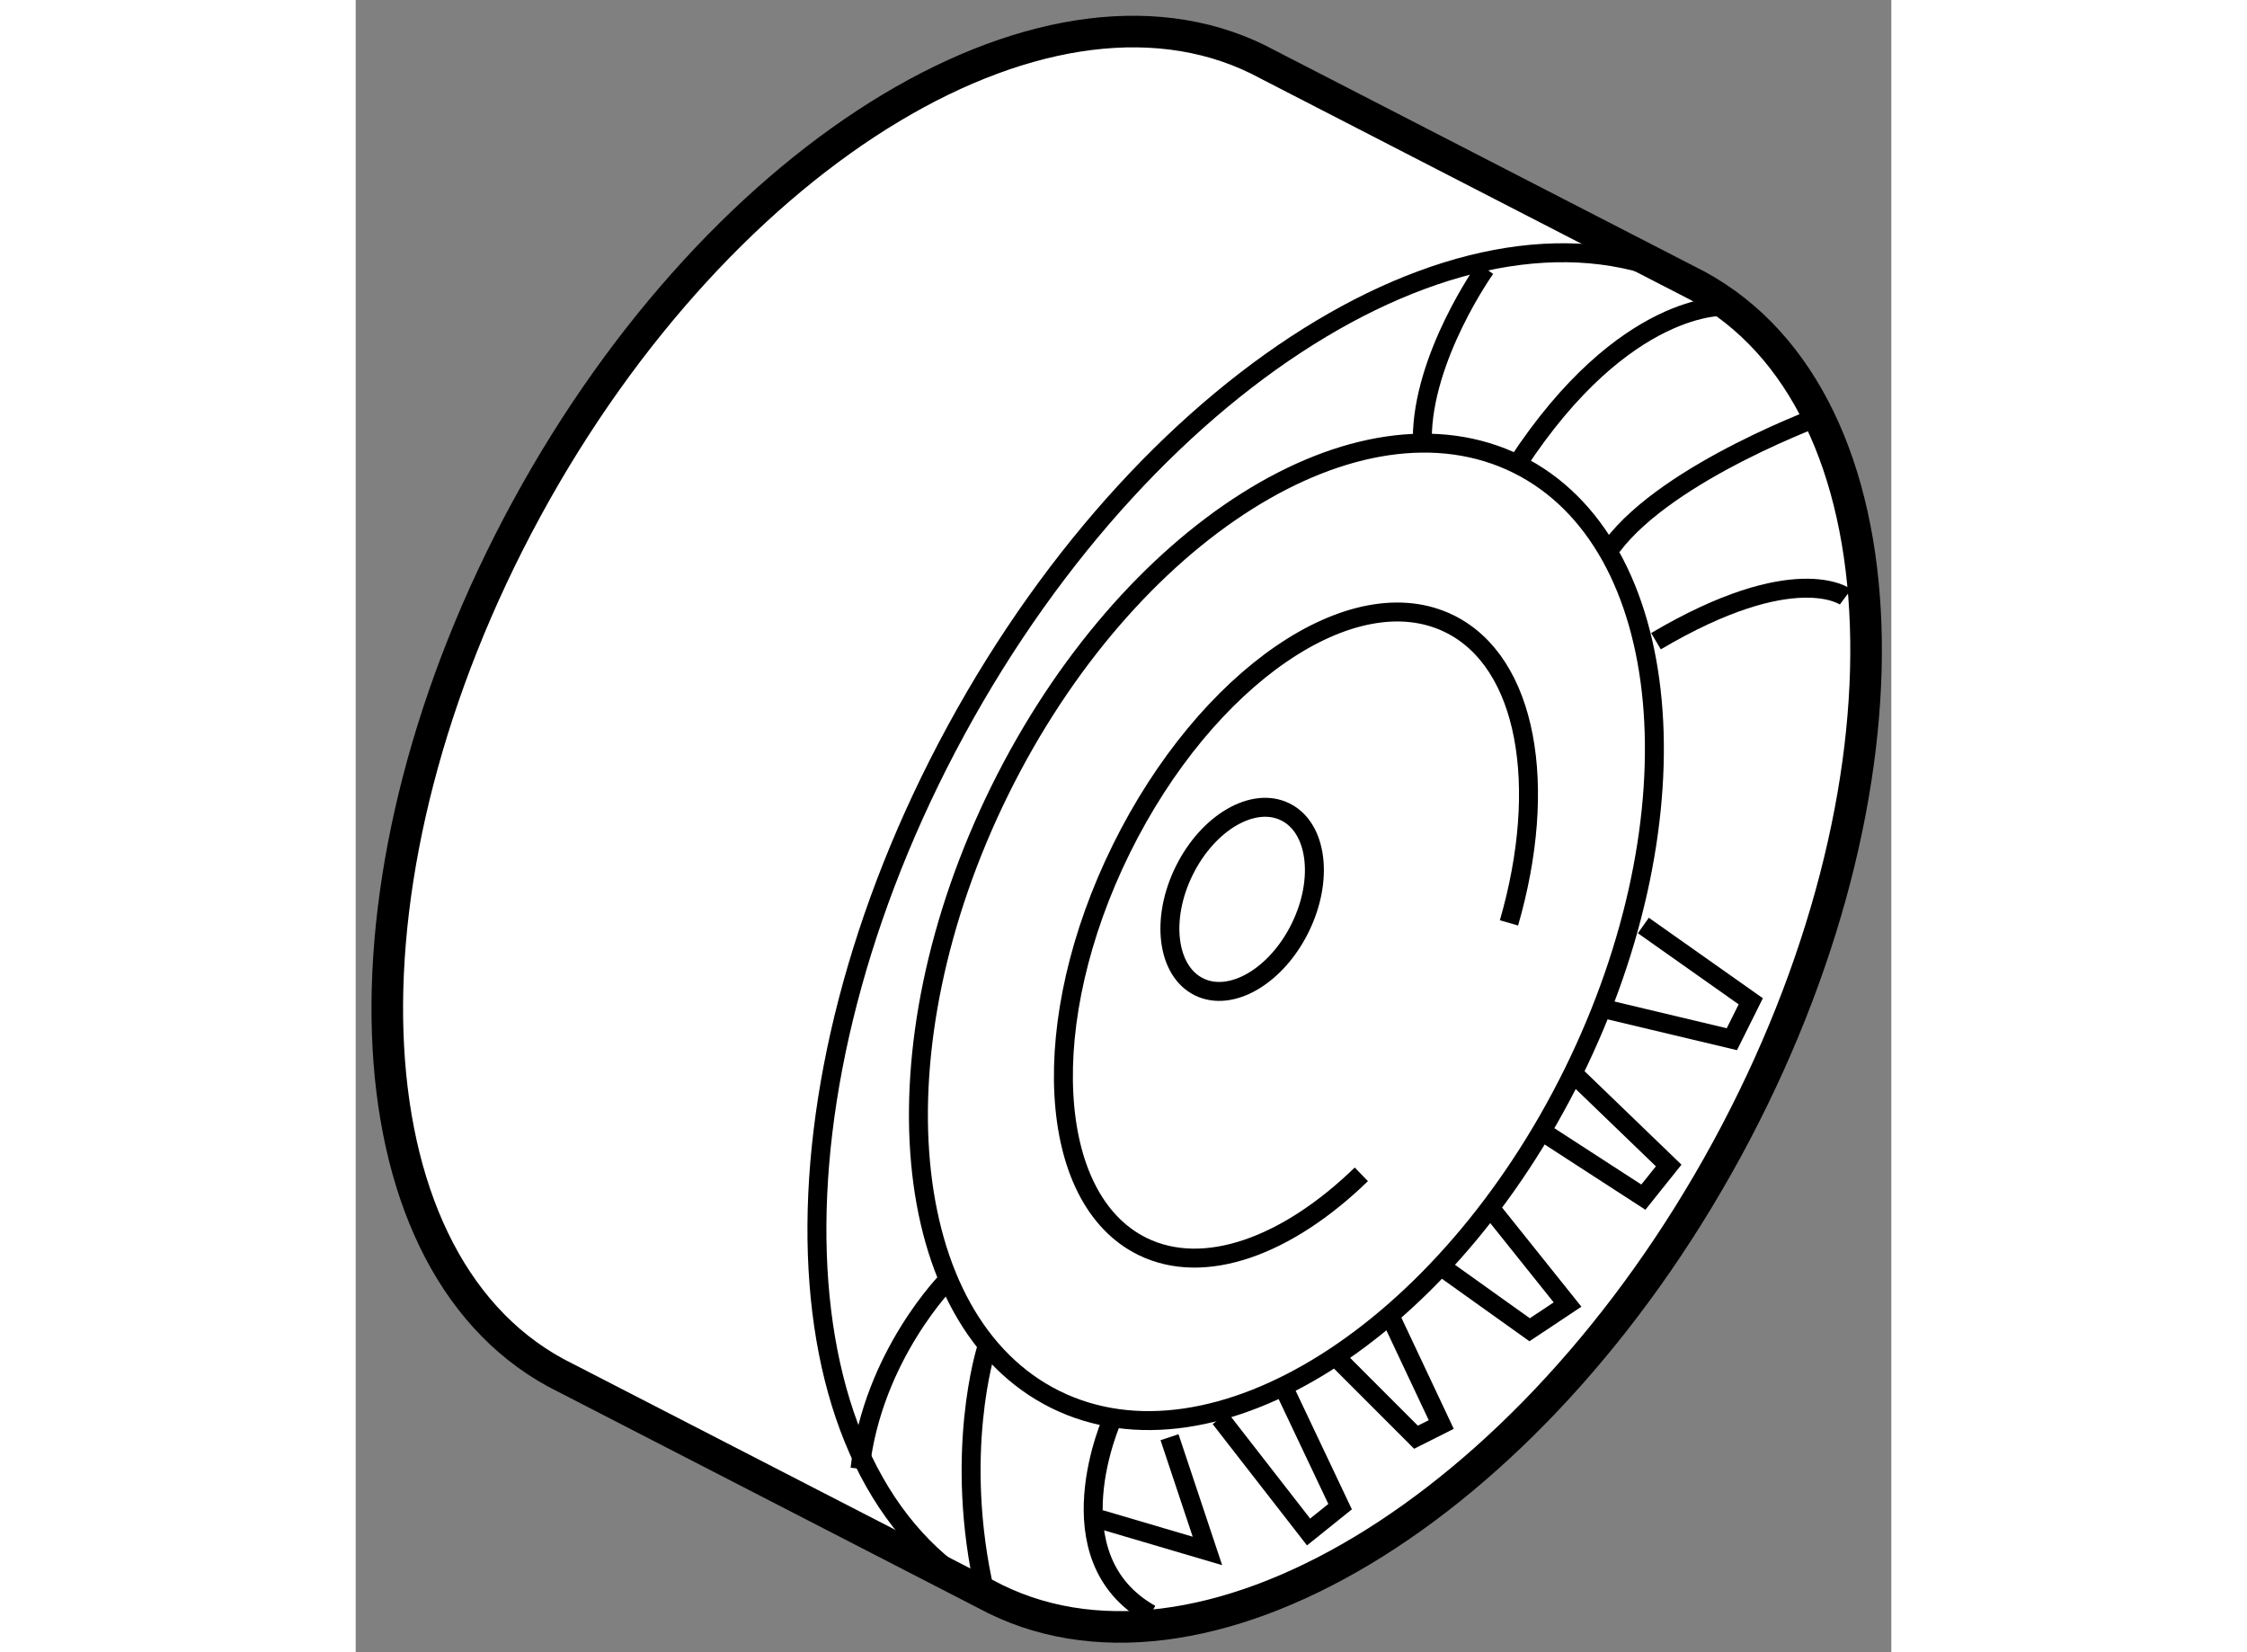
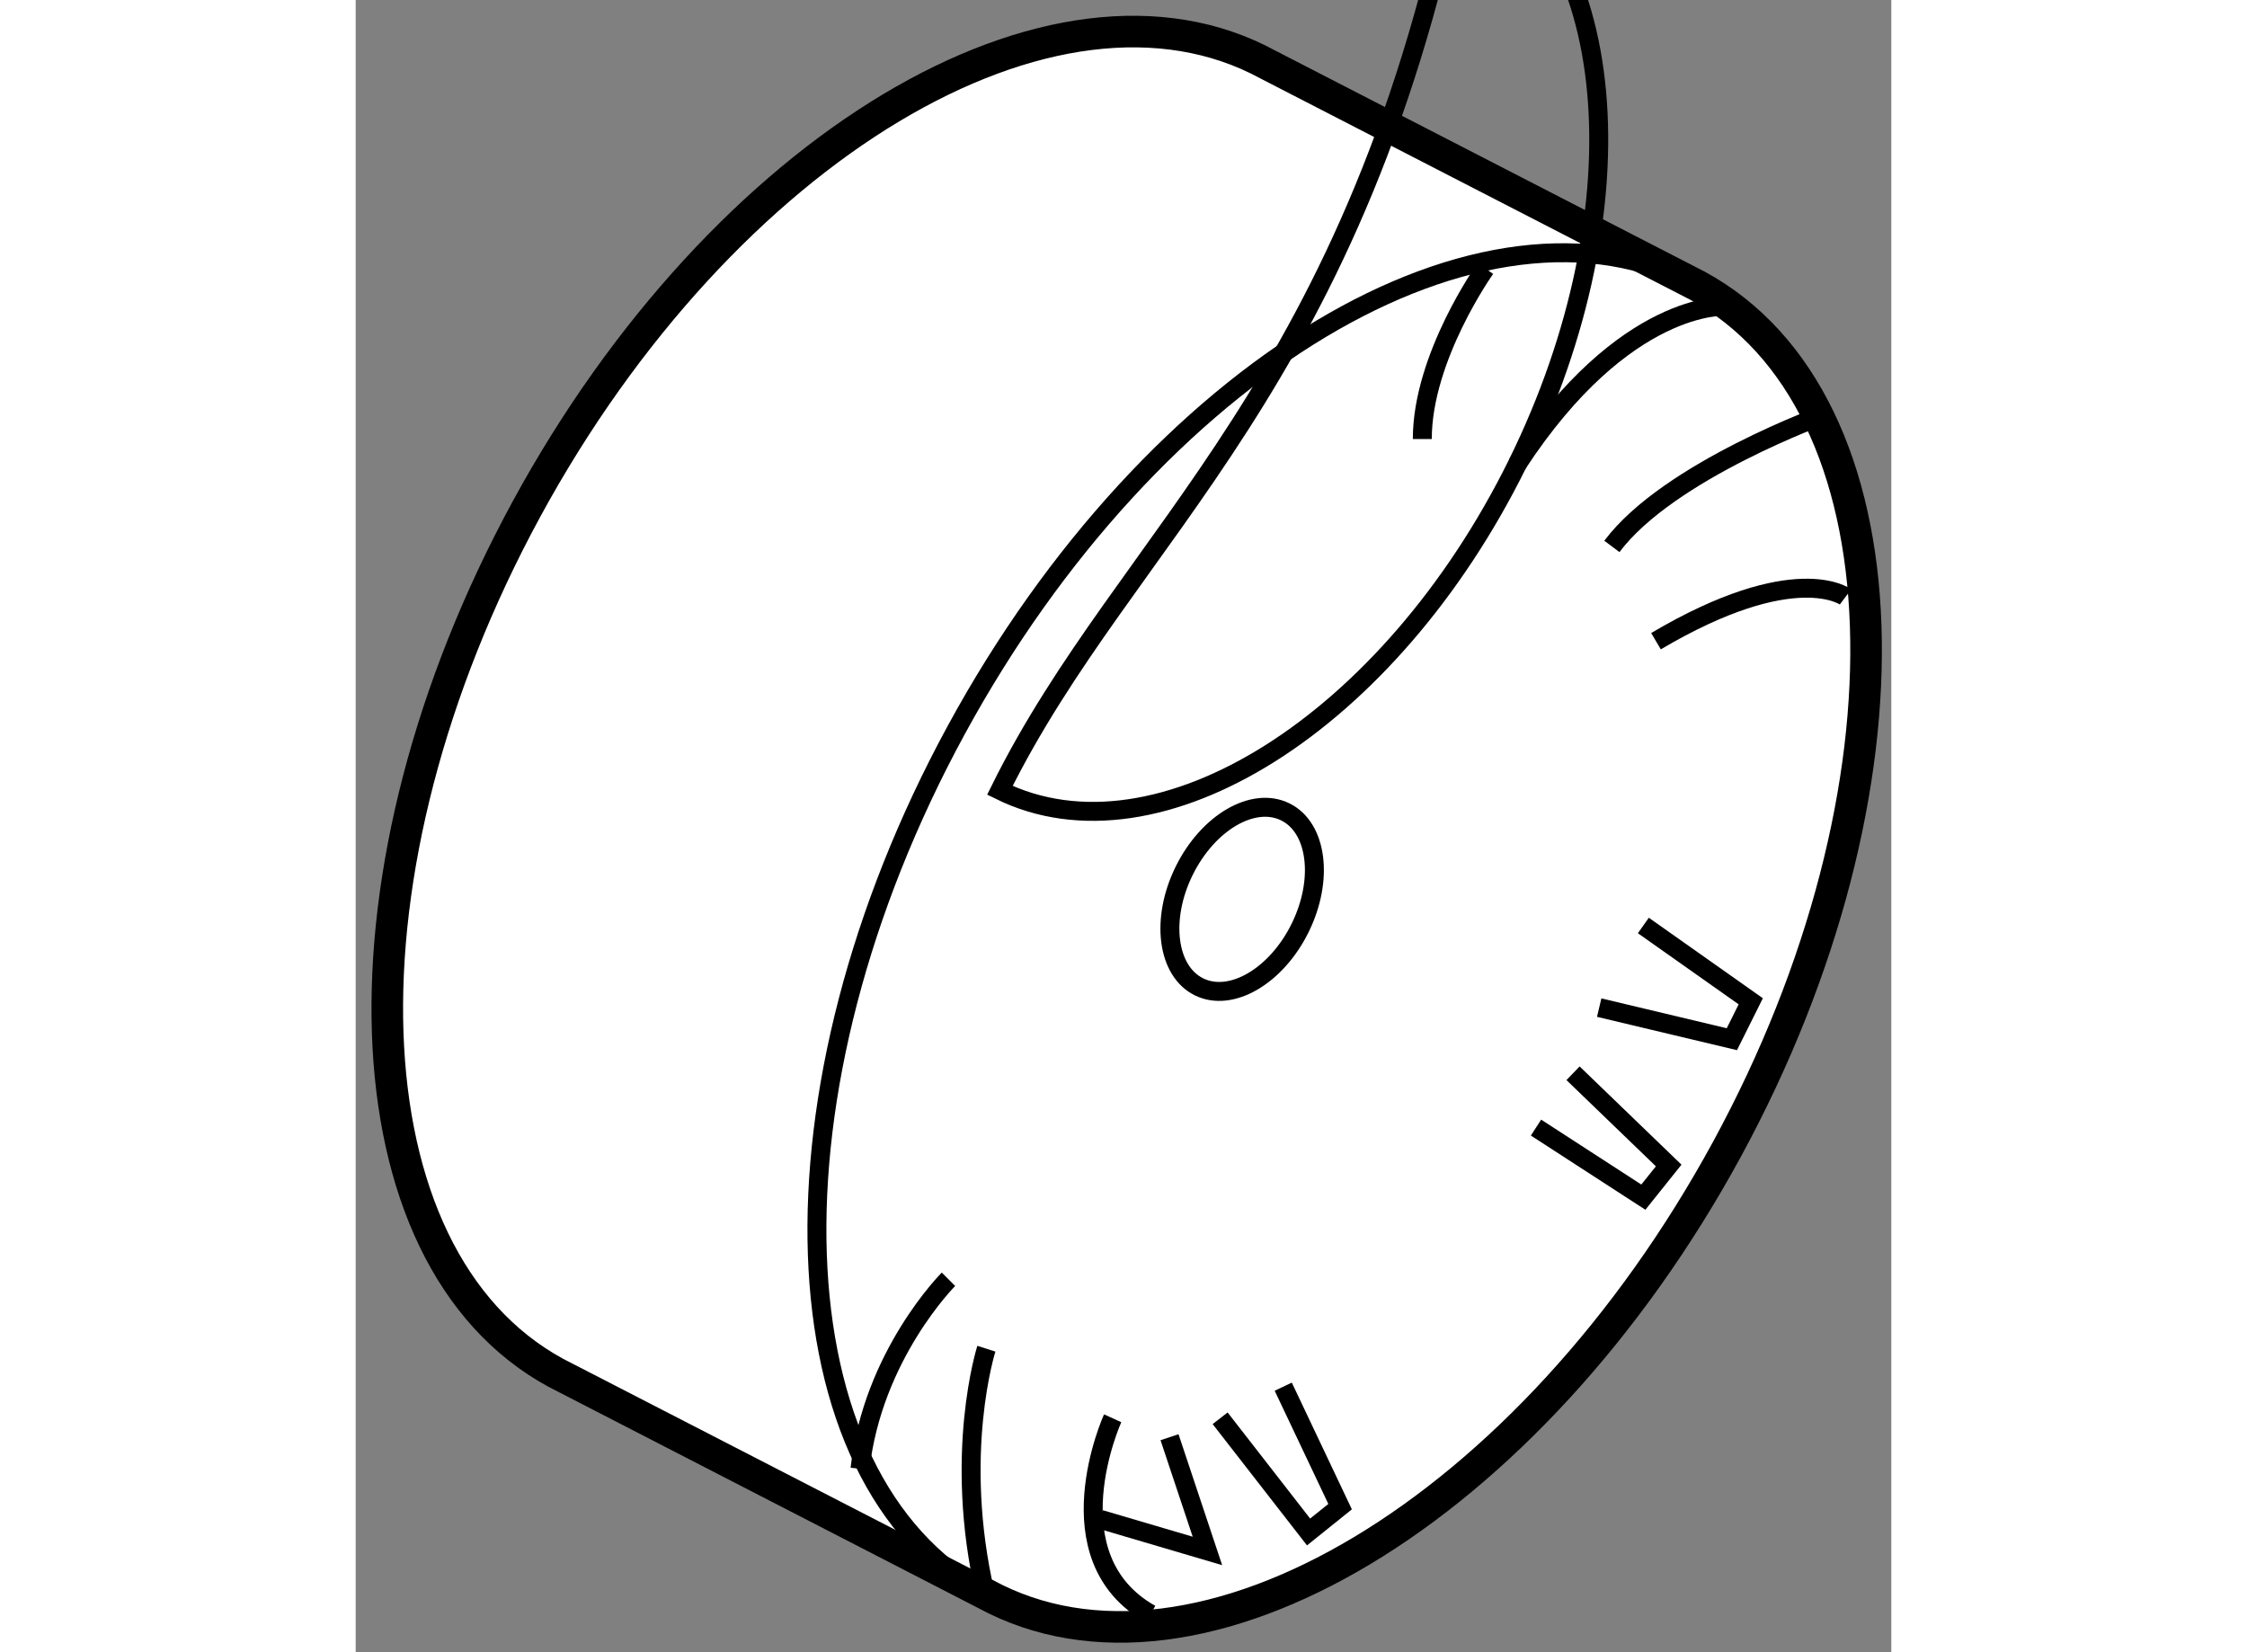
<svg xmlns="http://www.w3.org/2000/svg" version="1.1" x="0px" y="0px" width="244.8px" height="180px" viewBox="143.981 144.772 24.307 26.152" enable-background="new 0 0 244.8 180" xml:space="preserve">
  <rect x="143.981" y="144.772" width="24.307" height="26.152" fill="#808080" stroke="none" />
  <g>
    <path fill="#FFFFFF" stroke="#000000" stroke-width="0.5" d="M158.421,145.794c-3.368-1.834-8.623,1.314-11.735,7.033     s-2.904,11.842,0.462,13.674l6.8,3.501c3.368,1.833,8.623-1.317,11.736-7.035c3.113-5.719,2.903-11.839-0.463-13.672     L158.421,145.794z" />
    <path fill="none" stroke="#000000" stroke-width="0.3" d="M165.221,149.295c-3.367-1.834-8.622,1.313-11.734,7.032     c-3.113,5.719-2.904,11.842,0.461,13.675" />
-     <path fill="none" stroke="#000000" stroke-width="0.3" d="M154.178,157.282c-2.018,4.09-1.625,8.404,0.881,9.643     c2.507,1.236,6.171-1.076,8.191-5.165c2.016-4.089,1.623-8.403-0.884-9.641C159.861,150.883,156.196,153.194,154.178,157.282z" />
-     <path fill="none" stroke="#000000" stroke-width="0.3" d="M162.236,159.38c0.627-2.167,0.294-4.125-0.941-4.734     c-1.526-0.754-3.851,0.842-5.194,3.563c-1.343,2.721-1.195,5.537,0.331,6.291c0.983,0.484,2.297-0.004,3.467-1.14" />
+     <path fill="none" stroke="#000000" stroke-width="0.3" d="M154.178,157.282c2.507,1.236,6.171-1.076,8.191-5.165c2.016-4.089,1.623-8.403-0.884-9.641C159.861,150.883,156.196,153.194,154.178,157.282z" />
    <ellipse transform="matrix(-0.897 -0.442 0.442 -0.897 229.576 371.49)" fill="none" stroke="#000000" stroke-width="0.3" cx="158.114" cy="158.97" rx="1.023" ry="1.544" />
    <path fill="none" stroke="#000000" stroke-width="0.3" d="M165.664,149.62c0,0-1.595-0.103-3.298,2.499" />
    <path fill="none" stroke="#000000" stroke-width="0.3" d="M167.264,151.321c0,0-2.5,0.899-3.399,2.1" />
    <path fill="none" stroke="#000000" stroke-width="0.3" d="M167.563,154.22c0,0-0.8-0.599-3,0.701" />
    <path fill="none" stroke="#000000" stroke-width="0.3" d="M155.963,167.221c0,0-1,2.2,0.601,3.1" />
    <path fill="none" stroke="#000000" stroke-width="0.3" d="M153.964,166.12c0,0-0.532,1.663-0.017,3.882" />
    <path fill="none" stroke="#000000" stroke-width="0.3" d="M153.364,165.021c0,0-1.2,1.199-1.4,3" />
    <polyline fill="none" stroke="#000000" stroke-width="0.3" points="164.363,159.421 166.063,160.621 165.764,161.221      163.664,160.721   " />
    <polyline fill="none" stroke="#000000" stroke-width="0.3" points="163.25,161.76 164.764,163.22 164.363,163.721 162.664,162.62        " />
-     <polyline fill="none" stroke="#000000" stroke-width="0.3" points="161.963,163.921 163.163,165.421 162.563,165.82      161.164,164.821   " />
-     <polyline fill="none" stroke="#000000" stroke-width="0.3" points="160.363,165.62 161.164,167.32 160.764,167.521      159.464,166.22   " />
    <polyline fill="none" stroke="#000000" stroke-width="0.3" points="158.663,166.721 159.563,168.62 159.064,169.021      157.664,167.221   " />
    <polyline fill="none" stroke="#000000" stroke-width="0.3" points="156.863,167.521 157.463,169.321 155.764,168.82   " />
    <path fill="none" stroke="#000000" stroke-width="0.3" d="M161.863,149.021c0,0-0.999,1.4-0.999,2.7" />
  </g>
</svg>